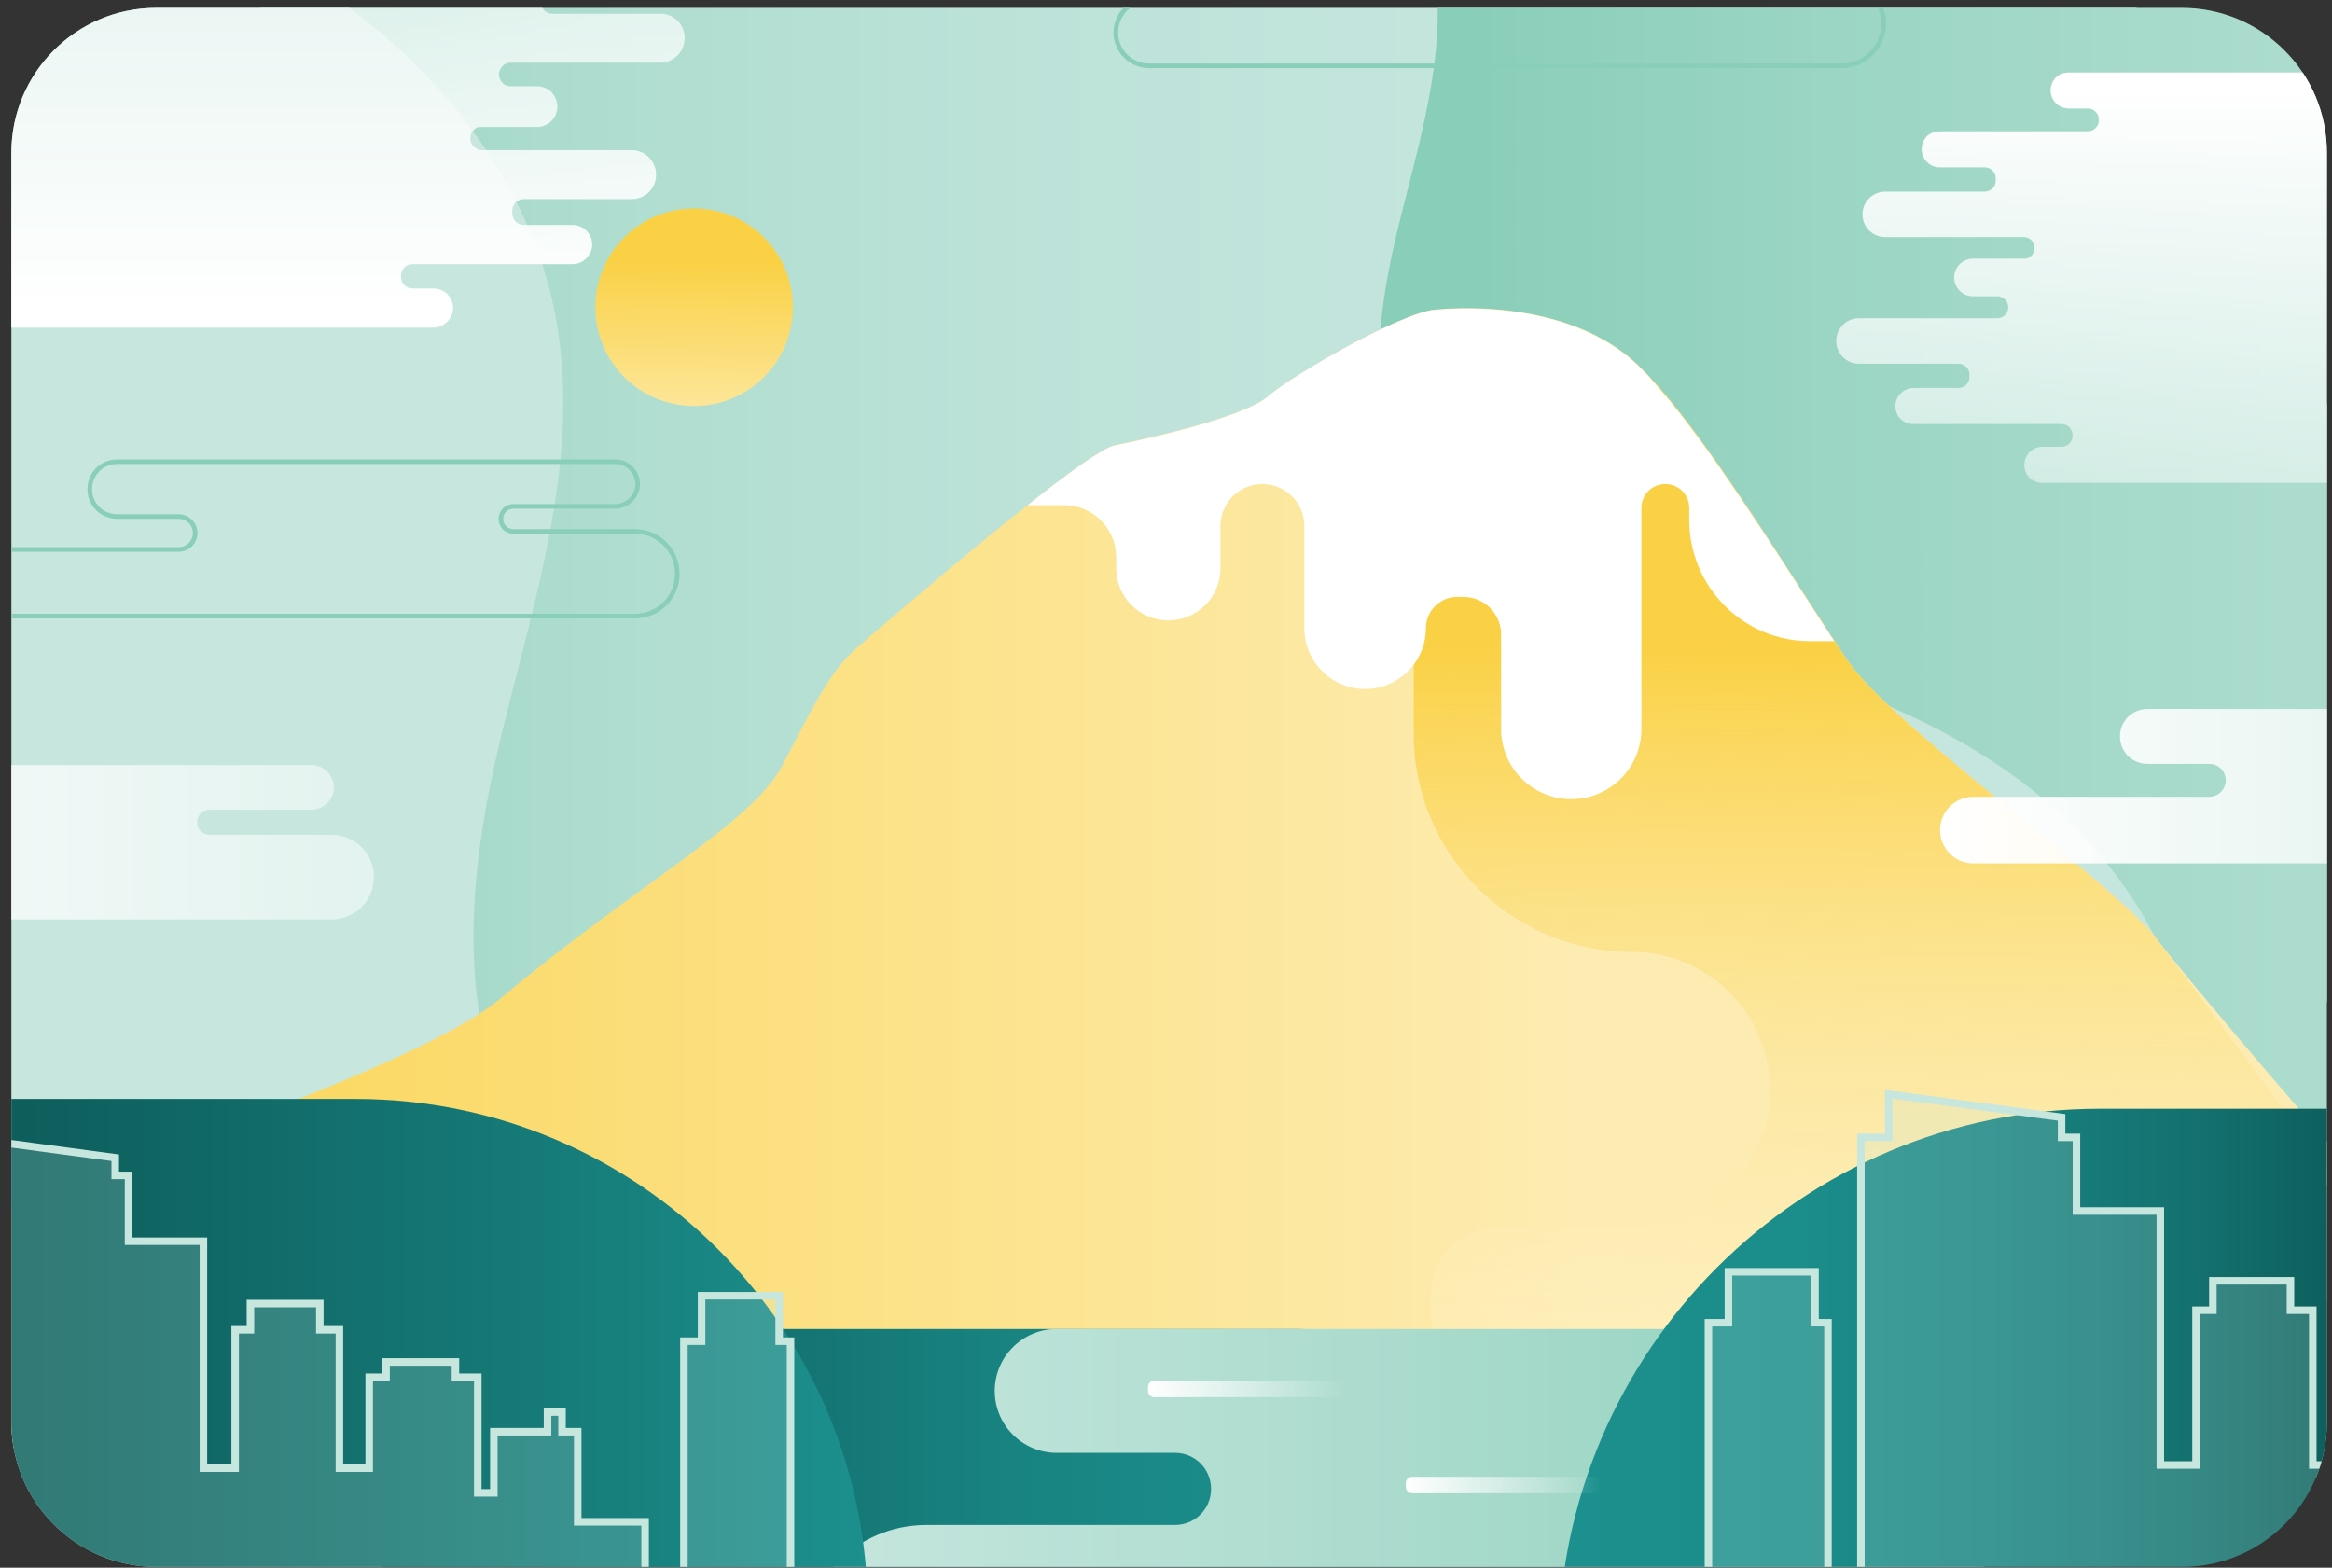
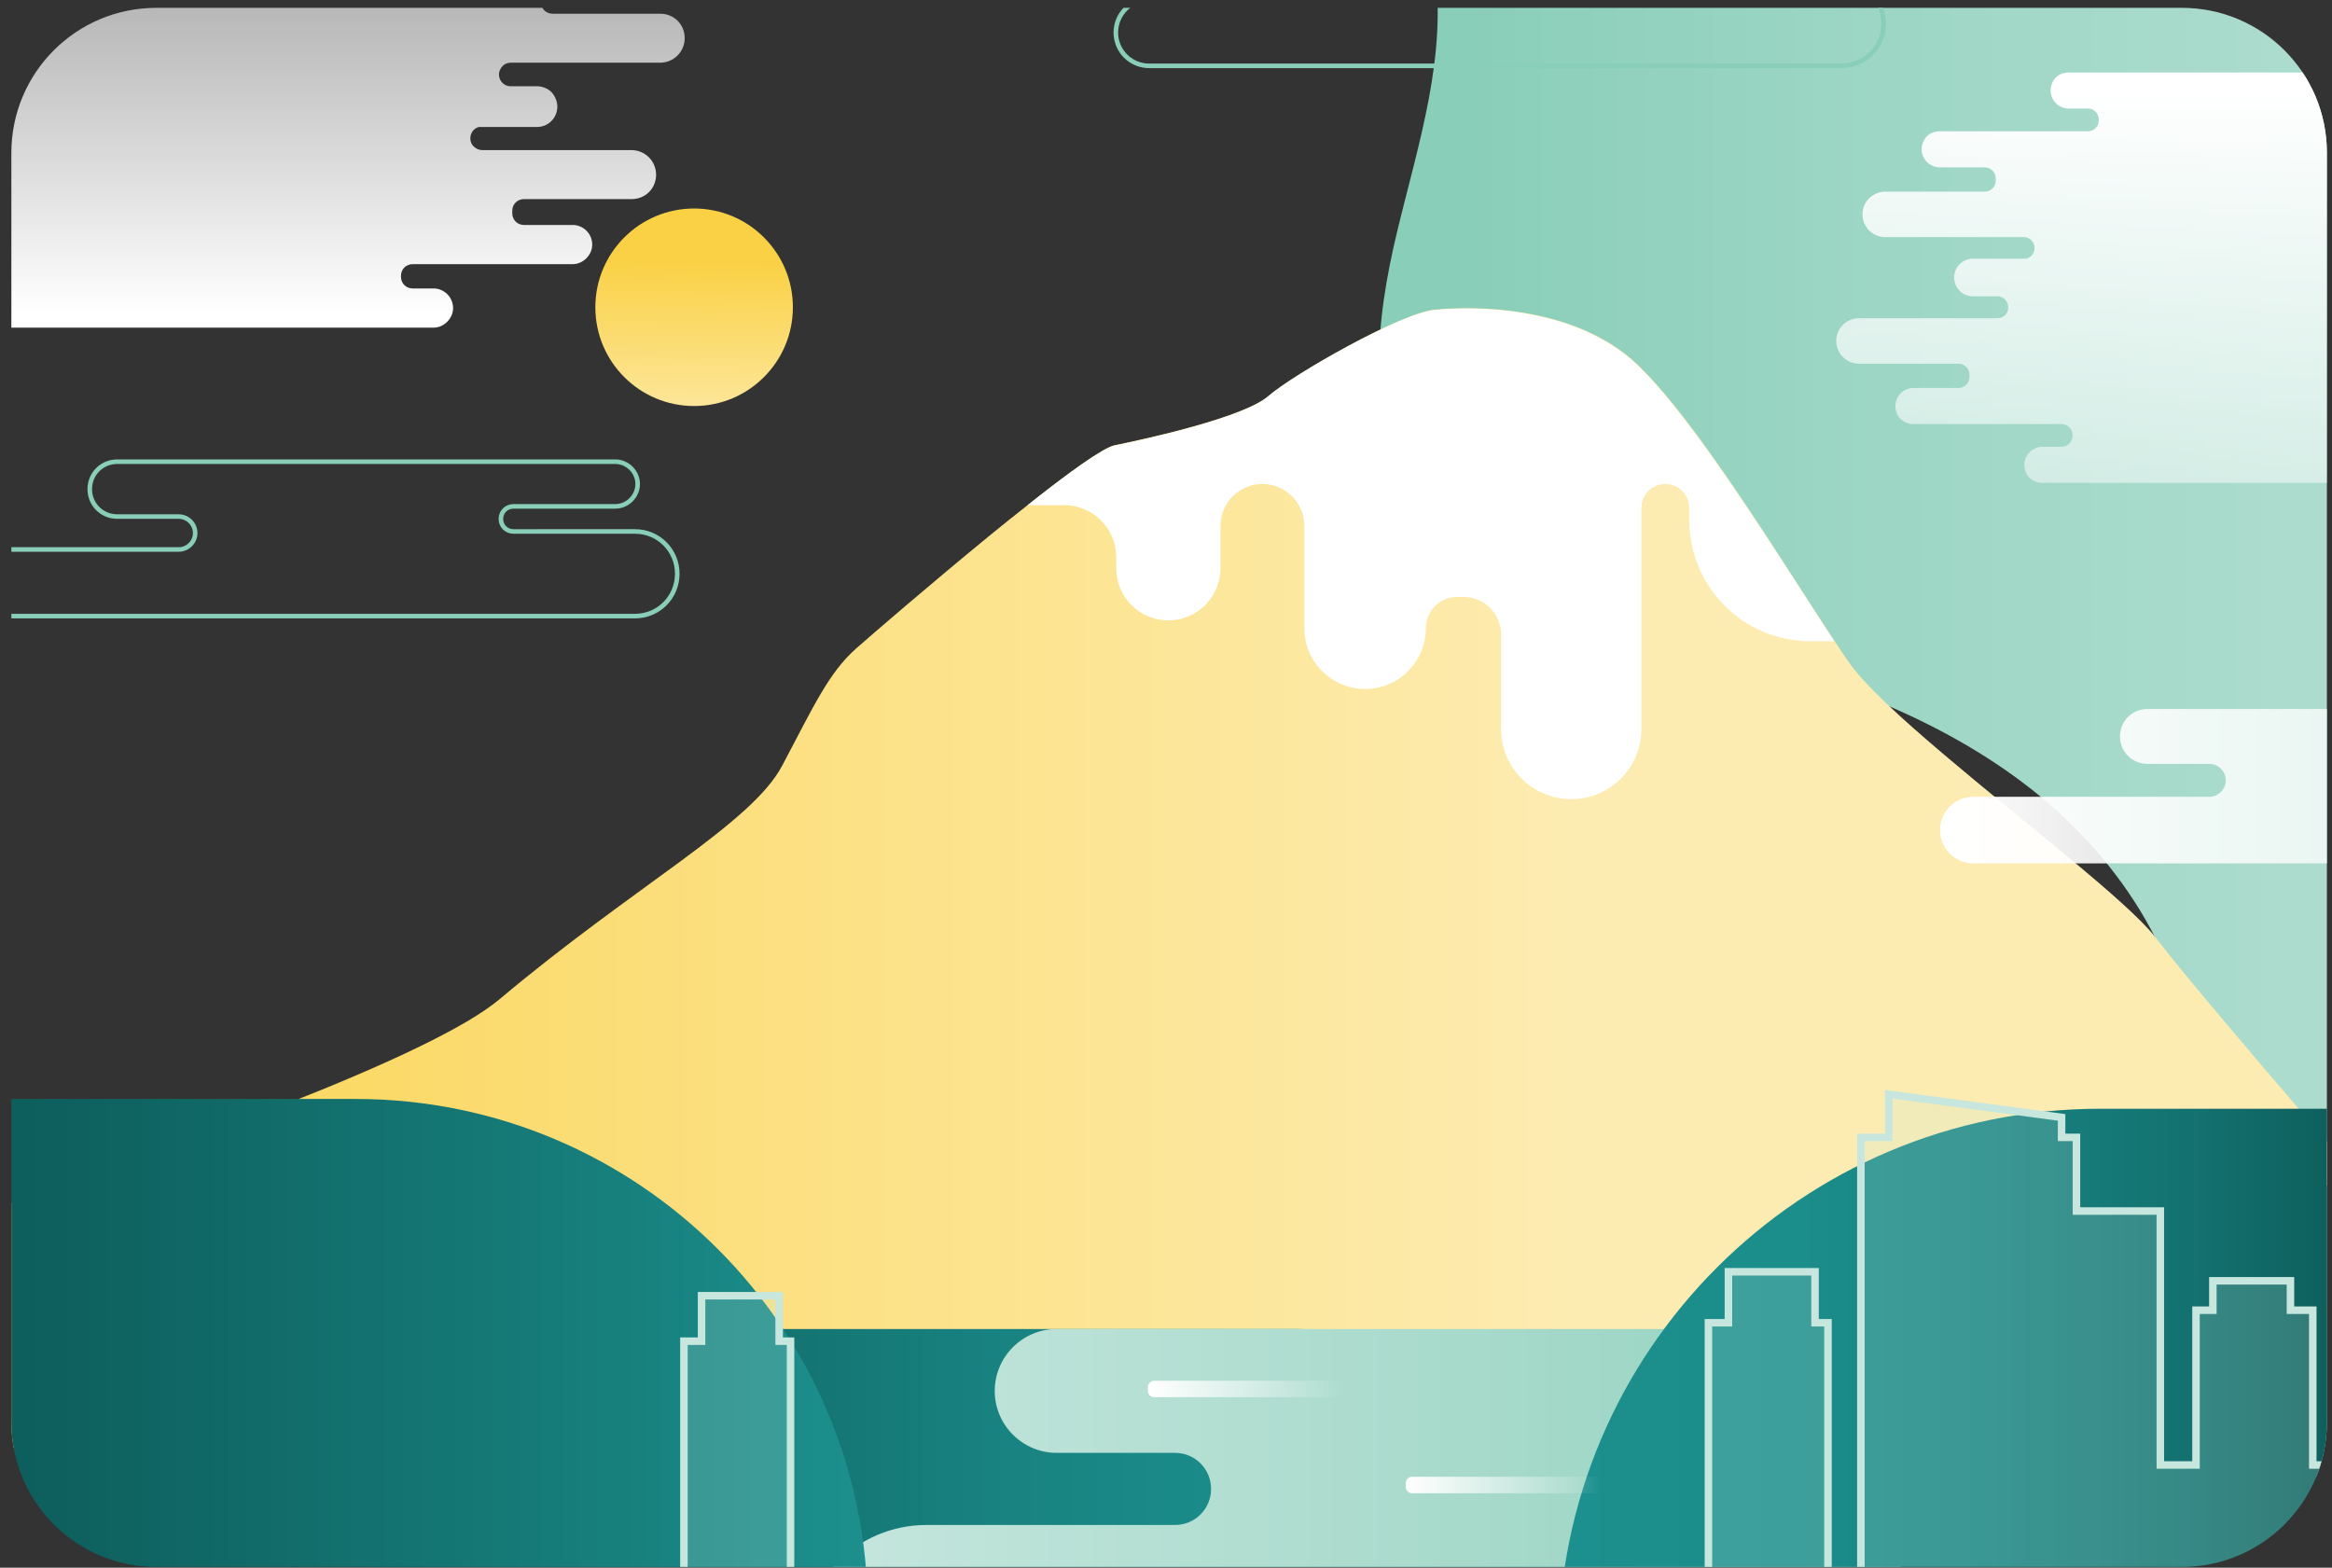
<svg xmlns="http://www.w3.org/2000/svg" xmlns:xlink="http://www.w3.org/1999/xlink" version="1.1" id="Layer_1" x="0px" y="0px" width="595px" height="400px" viewBox="0 0 595 400" enable-background="new 0 0 595 400" xml:space="preserve">
  <rect x="0" y="0" width="595" height="400" fill="#333333" stroke="none" />
  <g>
    <defs>
      <path id="SVGID_1_" d="M556.7,399.8H39.9c-20.4,0-37-16.5-37-37V39c0-20.4,16.5-37,37-37h516.8c20.4,0,37,16.5,37,37v323.9    C593.7,383.3,577.1,399.8,556.7,399.8z" />
    </defs>
    <clipPath id="SVGID_2_">
      <use xlink:href="#SVGID_1_" overflow="visible" />
    </clipPath>
    <g clip-path="url(#SVGID_2_)">
      <g>
        <path fill="#FFFFFF" d="M361.7,250.8c2.1,0,2.1-3.2,0-3.2C359.7,247.6,359.7,250.8,361.7,250.8L361.7,250.8z" />
      </g>
    </g>
    <linearGradient id="SVGID_3_" gradientUnits="userSpaceOnUse" x1="7.98" y1="179.344" x2="603.588" y2="179.344">
      <stop offset="0" style="stop-color:#89CEB9" />
      <stop offset="9.585065e-002" style="stop-color:#9BD5C4" />
      <stop offset="0.241" style="stop-color:#AEDDCF" />
      <stop offset="0.409" style="stop-color:#BCE2D8" />
      <stop offset="0.619" style="stop-color:#C4E5DD" />
      <stop offset="1" style="stop-color:#C6E6DE" />
    </linearGradient>
-     <circle clip-path="url(#SVGID_2_)" fill="url(#SVGID_3_)" cx="305.8" cy="179.3" r="297.8" />
-     <path clip-path="url(#SVGID_2_)" fill="#C6E6DE" d="M-105-41.5c50.5,0.5,102.3,1.2,149.5,19S134.4,34,142.3,83.9   c5.5,34.9-6.2,69.9-14.5,104.2s-12.4,73,6.3,103c23,37,71,47.3,113.3,57.8c43.9,10.9,87.7,25.8,123.8,53s63.9,68.2,66.4,113.3   c1.6,29.7-7.6,59.9-1.5,89c6.3,30.3,28.6,55.3,54.7,71.9c26.2,16.5,56.1,25.8,85.7,34.8c-237.4,56.3-483.8,58-727.7,59.5   c-16.3,0.1-34.4-0.5-45.9-12.1c-11.1-11.2-11.9-28.6-12.1-44.3c-2-160.1-4.1-320.2-6.1-480.3c-0.9-72.2-1.8-144.4-2.8-216.6   c-0.3-20.7,0-43,12.4-59.5c12.9-17.3,36.5-23.7,57.9-21.6c21.4,2.1,41.4,11.4,60.9,20.5c-0.8-3.5-1.6-6.9-2.3-10.4" />
    <linearGradient id="SVGID_4_" gradientUnits="userSpaceOnUse" x1="374.252" y1="155.834" x2="1321.559" y2="155.834">
      <stop offset="0" style="stop-color:#89CEB9" />
      <stop offset="9.585065e-002" style="stop-color:#9BD5C4" />
      <stop offset="0.241" style="stop-color:#AEDDCF" />
      <stop offset="0.409" style="stop-color:#BCE2D8" />
      <stop offset="0.619" style="stop-color:#C4E5DD" />
      <stop offset="1" style="stop-color:#C6E6DE" />
    </linearGradient>
    <path clip-path="url(#SVGID_2_)" fill="url(#SVGID_4_)" d="M735.6-126.9v565.5H343.2c103.6-3.6,206.7-12.5,307.4-36.4   c-19.4-5.9-39.1-12-56.2-22.8c-17.2-10.8-31.8-27.3-35.9-47.1c-4-19.1,2.1-38.9,1-58.4c-1.6-29.6-19.8-56.5-43.5-74.3   c-23.7-17.8-52.4-27.6-81.2-34.8c-27.7-6.9-59.2-13.6-74.3-37.9c-12.2-19.7-9.5-45-4.1-67.5c5.4-22.5,13.1-45.5,9.5-68.4   c-5.2-32.7-33.2-58.1-64.2-69.8c-31-11.7-64.9-12.1-98.1-12.5l5.4-4.2c-8.4-3.8-17-7.4-25.9-9.3v-22.1H735.6z" />
    <linearGradient id="SVGID_5_" gradientUnits="userSpaceOnUse" x1="-55.321" y1="232.397" x2="404.459" y2="232.397">
      <stop offset="0" style="stop-color:#FAD145" />
      <stop offset="1" style="stop-color:#FDECB2" />
    </linearGradient>
    <path clip-path="url(#SVGID_2_)" fill="url(#SVGID_5_)" d="M601.7,300.5l-205.7,50.3l-11.7,1.4l-19.1,2.4l-3.3,0.4L111,386.1   l-241.2-37.4c0,0,223-64.7,257.6-93.7c34.6-29.1,64.4-44.8,72.2-59.7c7.9-14.9,11.8-23.6,18.8-29.8c3.6-3.2,18.8-16.3,33.8-28.6   c3.4-2.8,6.8-5.5,10.1-8.1c10.3-8.2,19.2-14.6,22.1-15.2c7.9-1.6,33-7.1,39.3-12.6c6.3-5.5,33.8-21.2,42.4-22   c3.1-0.3,8.7-0.6,15.2-0.1c11.5,0.9,26.1,4.2,36.6,14.2c1.1,1.1,2.3,2.3,3.5,3.6c10.2,11.1,22.9,30.1,33.6,46.7   c4.9,7.5,9.4,14.6,13.1,20.2c1.2,1.8,2.3,3.5,3.3,4.9c4.1,6.1,13.7,14.8,24.8,24.2c20.6,17.5,46.6,37.3,53.7,46.4   C560.8,253.4,601.7,300.5,601.7,300.5z" />
    <linearGradient id="SVGID_6_" gradientUnits="userSpaceOnUse" x1="489.845" y1="166.924" x2="486.274" y2="411.805">
      <stop offset="0" style="stop-color:#FAD145" />
      <stop offset="1" style="stop-color:#FFFFFF;stop-opacity:0" />
    </linearGradient>
-     <path clip-path="url(#SVGID_2_)" fill="url(#SVGID_6_)" d="M617.2,329.6l-221.3,21.2l-11.7,1.4l0,0c-10.1,1.3-19.1-6.6-19.1-16.9   v-5c0-9.4,7.6-17,17-17h34.3c19.4,0,35.2-15.7,35.2-35.2v0c0-19.4-15.7-35.2-35.2-35.2h0c-30.7,0-55.7-24.9-55.7-55.7v-63.9   l60.6-26.7c10.2,11.1,22.9,30.1,33.6,46.7c4.9,7.5,9.4,14.6,13.1,20.2c1.2,1.8,2.3,3.5,3.3,4.9c4.1,6.1,13.7,14.8,24.8,24.2   c20.6,17.5,46.6,37.3,53.7,46.4C560.8,253.4,617.2,329.6,617.2,329.6z" />
    <path clip-path="url(#SVGID_2_)" fill="#FFFFFF" d="M431,132.6v-3c0-3.4-2.7-6.1-6.1-6.1h0c-3.4,0-6.1,2.7-6.1,6.1V186   c0,9.9-8,17.9-17.9,17.9h0c-9.9,0-17.9-8-17.9-17.9v-24.1c0-5.3-4.3-9.6-9.6-9.6h-1.6c-4.4,0-8,3.6-8,8v0c0,8.5-6.9,15.5-15.5,15.5   h0c-8.5,0-15.5-6.9-15.5-15.5v-26.1c0-5.9-4.8-10.7-10.7-10.7l0,0c-5.9,0-10.7,4.8-10.7,10.7v10.8c0,7.4-6,13.3-13.3,13.3l0,0   c-7.4,0-13.3-6-13.3-13.3v-2.8c0-7.4-6-13.3-13.3-13.3h-9.3c10.3-8.2,19.2-14.6,22.1-15.2c7.9-1.6,33-7.1,39.3-12.6   c6.3-5.5,33.8-21.2,42.4-22c3.1-0.3,8.7-0.6,15.2-0.1c11.5,0.9,26.1,4.2,36.6,14.2c10.7,10.2,25.1,31.7,37.1,50.2   c4.9,7.5,9.4,14.6,13.1,20.2h-6C444.9,163.7,431,149.8,431,132.6z" />
    <linearGradient id="SVGID_7_" gradientUnits="userSpaceOnUse" x1="177.265" y1="66.804" x2="176.561" y2="115.054">
      <stop offset="0" style="stop-color:#FAD145" />
      <stop offset="1" style="stop-color:#FDECB2" />
    </linearGradient>
    <circle clip-path="url(#SVGID_2_)" fill="url(#SVGID_7_)" cx="177.1" cy="78.4" r="25.2" />
    <circle clip-path="url(#SVGID_2_)" fill="none" cx="305.8" cy="179.3" r="270" />
    <linearGradient id="SVGID_8_" gradientUnits="userSpaceOnUse" x1="97.465" y1="384.837" x2="399.779" y2="384.837">
      <stop offset="0" style="stop-color:#074946" />
      <stop offset="0.105" style="stop-color:#0C5956" />
      <stop offset="0.304" style="stop-color:#13716F" />
      <stop offset="0.512" style="stop-color:#188280" />
      <stop offset="0.736" style="stop-color:#1B8D8B" />
      <stop offset="1" style="stop-color:#1C908E" />
    </linearGradient>
    <path clip-path="url(#SVGID_2_)" fill="url(#SVGID_8_)" d="M399.8,430.6H97.5v-91.5h232.8c38.4,0,69.5,31.1,69.5,69.5V430.6z" />
    <linearGradient id="SVGID_9_" gradientUnits="userSpaceOnUse" x1="204.375" y1="396.095" x2="541.226" y2="396.095">
      <stop offset="0" style="stop-color:#C6E6DE" />
      <stop offset="1" style="stop-color:#89CEB9" />
    </linearGradient>
    <path clip-path="url(#SVGID_2_)" fill="url(#SVGID_9_)" d="M541.2,339.1H269.6c-8.7,0-15.8,7.1-15.8,15.8v0   c0,8.7,7.1,15.8,15.8,15.8h30.2c5.1,0,9.2,4.1,9.2,9.2v0c0,5.1-4.1,9.2-9.2,9.2h-63.4c-17.7,0-32,14.3-32,32v0   c0,17.7,14.3,32,32,32h198.9L541.2,339.1z" />
    <linearGradient id="SVGID_10_" gradientUnits="userSpaceOnUse" x1="397.643" y1="373.83" x2="631.224" y2="373.83">
      <stop offset="0" style="stop-color:#1C908E" />
      <stop offset="0.264" style="stop-color:#1B8D8B" />
      <stop offset="0.488" style="stop-color:#188280" />
      <stop offset="0.696" style="stop-color:#13716F" />
      <stop offset="0.895" style="stop-color:#0C5956" />
      <stop offset="1" style="stop-color:#074946" />
    </linearGradient>
    <path clip-path="url(#SVGID_2_)" fill="url(#SVGID_10_)" d="M631.2,464.8H397.6v-43.7c0-76.3,61.9-138.2,138.2-138.2h95.4V464.8z" />
    <linearGradient id="SVGID_11_" gradientUnits="userSpaceOnUse" x1="-177.243" y1="366.407" x2="221.411" y2="366.407">
      <stop offset="0" style="stop-color:#074946" />
      <stop offset="0.206" style="stop-color:#094F4C" />
      <stop offset="0.496" style="stop-color:#0E615F" />
      <stop offset="0.832" style="stop-color:#177F7C" />
      <stop offset="1" style="stop-color:#1C908E" />
    </linearGradient>
    <path clip-path="url(#SVGID_2_)" fill="url(#SVGID_11_)" d="M221.4,452.5h-398.7V280.4H90.7c72.2,0,130.7,58.5,130.7,130.7V452.5z" />
    <linearGradient id="SVGID_12_" gradientUnits="userSpaceOnUse" x1="292.907" y1="354.453" x2="343.047" y2="354.453">
      <stop offset="0" style="stop-color:#FFFFFF" />
      <stop offset="0.99" style="stop-color:#FFFFFF;stop-opacity:0" />
    </linearGradient>
    <path clip-path="url(#SVGID_2_)" fill="url(#SVGID_12_)" d="M341.5,356.5h-47c-0.9,0-1.6-0.7-1.6-1.6v-1c0-0.9,0.7-1.6,1.6-1.6h47   c0.9,0,1.6,0.7,1.6,1.6v1C343,355.8,342.3,356.5,341.5,356.5z" />
    <linearGradient id="SVGID_13_" gradientUnits="userSpaceOnUse" x1="358.676" y1="378.938" x2="408.816" y2="378.938">
      <stop offset="0" style="stop-color:#FFFFFF" />
      <stop offset="0.99" style="stop-color:#FFFFFF;stop-opacity:0" />
    </linearGradient>
    <path clip-path="url(#SVGID_2_)" fill="url(#SVGID_13_)" d="M407.3,381h-47c-0.9,0-1.6-0.7-1.6-1.6v-1c0-0.9,0.7-1.6,1.6-1.6h47   c0.9,0,1.6,0.7,1.6,1.6v1C408.8,380.3,408.1,381,407.3,381z" />
    <path clip-path="url(#SVGID_2_)" fill="none" stroke="#89CEB9" stroke-width="1.166" stroke-miterlimit="10" d="M45.6,131.8H29.9   c-3.9,0-7-3.1-7-7v0c0-3.9,3.1-7,7-7h127.1c3.1,0,5.7,2.6,5.7,5.7v0c0,3.1-2.6,5.7-5.7,5.7h-26c-1.8,0-3.2,1.4-3.2,3.2v0   c0,1.8,1.4,3.2,3.2,3.2H162c6,0,10.8,4.8,10.8,10.8v0c0,6-4.8,10.8-10.8,10.8H-14.6c-4.7,0-8.5-3.8-8.5-8.5v0   c0-4.7,3.8-8.5,8.5-8.5h60.2c2.3,0,4.2-1.9,4.2-4.2l0,0C49.8,133.7,47.9,131.8,45.6,131.8z" />
    <linearGradient id="SVGID_14_" gradientUnits="userSpaceOnUse" x1="-100.507" y1="214.882" x2="95.502" y2="214.882">
      <stop offset="0" style="stop-color:#FFFFFF" />
      <stop offset="0.886" style="stop-color:#FFFFFF;stop-opacity:0.557" />
      <stop offset="1" style="stop-color:#FFFFFF;stop-opacity:0.5" />
    </linearGradient>
-     <path clip-path="url(#SVGID_2_)" fill="url(#SVGID_14_)" d="M-31.7,209.2h-15.8c-3.9,0-7-3.1-7-7v0c0-3.9,3.1-7,7-7H79.5   c3.1,0,5.7,2.6,5.7,5.7v0c0,3.1-2.6,5.7-5.7,5.7h-26c-1.8,0-3.2,1.4-3.2,3.2v0c0,1.8,1.4,3.2,3.2,3.2h31.1c6,0,10.8,4.8,10.8,10.8   v0c0,6-4.8,10.8-10.8,10.8H-92c-4.7,0-8.5-3.8-8.5-8.5v0c0-4.7,3.8-8.5,8.5-8.5h60.2c2.3,0,4.2-1.9,4.2-4.2l0,0   C-27.6,211-29.4,209.2-31.7,209.2z" />
    <linearGradient id="SVGID_15_" gradientUnits="userSpaceOnUse" x1="494.934" y1="200.584" x2="690.943" y2="200.584">
      <stop offset="0" style="stop-color:#FFFFFF" />
      <stop offset="0.886" style="stop-color:#FFFFFF;stop-opacity:0.557" />
      <stop offset="1" style="stop-color:#FFFFFF;stop-opacity:0.5" />
    </linearGradient>
    <path clip-path="url(#SVGID_2_)" fill="url(#SVGID_15_)" d="M563.7,194.9h-15.8c-3.9,0-7-3.1-7-7v0c0-3.9,3.1-7,7-7H675   c3.1,0,5.7,2.6,5.7,5.7v0c0,3.1-2.6,5.7-5.7,5.7h-26c-1.8,0-3.2,1.4-3.2,3.2l0,0c0,1.8,1.4,3.2,3.2,3.2h31.1   c6,0,10.8,4.8,10.8,10.8v0c0,6-4.8,10.8-10.8,10.8H503.5c-4.7,0-8.5-3.8-8.5-8.5v0c0-4.7,3.8-8.5,8.5-8.5h60.2   c2.3,0,4.2-1.9,4.2-4.2l0,0C567.9,196.8,566,194.9,563.7,194.9z" />
    <path clip-path="url(#SVGID_2_)" fill="none" stroke="#89CEB9" stroke-width="1.166" stroke-miterlimit="10" d="M353.4-8.6h-15.8   c-3.9,0-7-3.1-7-7v0c0-3.9,3.1-7,7-7h127.1c3.1,0,5.7,2.6,5.7,5.7v0c0,3.1-2.6,5.7-5.7,5.7h-26c-1.8,0-3.2,1.4-3.2,3.2v0   c0,1.8,1.4,3.2,3.2,3.2h31.1c6,0,10.8,4.8,10.8,10.8v0c0,6-4.8,10.8-10.8,10.8H293.2c-4.7,0-8.5-3.8-8.5-8.5v0   c0-4.7,3.8-8.5,8.5-8.5h60.2c2.3,0,4.2-1.9,4.2-4.2v0C357.6-6.8,355.7-8.6,353.4-8.6z" />
    <linearGradient id="SVGID_16_" gradientUnits="userSpaceOnUse" x1="567.647" y1="21.759" x2="567.647" y2="125.006">
      <stop offset="0" style="stop-color:#FFFFFF" />
      <stop offset="0.886" style="stop-color:#FFFFFF;stop-opacity:0.557" />
      <stop offset="1" style="stop-color:#FFFFFF;stop-opacity:0.5" />
    </linearGradient>
    <path clip-path="url(#SVGID_2_)" fill="url(#SVGID_16_)" d="M666.8,21.7c-0.4,11.6-1.8,54.7-2.3,54.2h-6   c0.6,13.3,1.4,36.4,1.6,44.4c0.1,1.6-1.2,2.9-2.8,2.9H521.1c-1.3,0-2.4-0.5-3.3-1.3c-0.8-0.8-1.3-2-1.3-3.3c0-2.5,2.1-4.6,4.6-4.6   h4.9c1.5,0,2.8-1.2,2.8-2.8V111c0-1.5-1.2-2.8-2.8-2.8h-37.8c-1.3,0-2.4-0.5-3.3-1.3c-0.8-0.8-1.3-2-1.3-3.3c0-2.5,2.1-4.6,4.6-4.6   h11.5c1.5,0,2.8-1.2,2.8-2.8v-0.6c0-1.5-1.2-2.8-2.8-2.8h-25.4c-1.6,0-3-0.6-4.1-1.7c-1-1-1.7-2.5-1.7-4.1c0-3.2,2.6-5.8,5.8-5.8   h35.3c0.8,0,1.5-0.3,2-0.8c0.5-0.5,0.8-1.2,0.8-2c0-1.3-0.9-2.4-2.1-2.7c-0.2-0.1-0.5-0.1-0.7-0.1h-6.2c-1.3,0-2.6-0.5-3.4-1.4   c-0.9-0.9-1.4-2.1-1.4-3.4c0-2.7,2.2-4.8,4.8-4.8H517c1.2-0.3,2.1-1.4,2.1-2.7c0-0.8-0.3-1.5-0.8-2c-0.5-0.5-1.2-0.8-2-0.8H481   c-3.2,0-5.8-2.6-5.8-5.8c0-1.6,0.6-3,1.7-4.1c1-1,2.5-1.7,4.1-1.7h25.4c1.5,0,2.8-1.2,2.8-2.8v-0.6c0-1.5-1.2-2.8-2.8-2.8h-11.5   c-2.5,0-4.6-2.1-4.6-4.6c0-1.3,0.5-2.4,1.3-3.3c0.8-0.8,2-1.3,3.3-1.3h37.8c1.5,0,2.8-1.2,2.8-2.8v-0.2c0-1.5-1.2-2.8-2.8-2.8h-4.9   c-2.5,0-4.6-2.1-4.6-4.6c0-1.3,0.5-2.4,1.3-3.3c0.8-0.8,2-1.3,3.3-1.3H664C665.6,18.8,666.9,20.1,666.8,21.7z" />
    <linearGradient id="SVGID_17_" gradientUnits="userSpaceOnUse" x1="9679.107" y1="-14752.845" x2="9679.107" y2="-14641.272" gradientTransform="matrix(-1 0 0 -1 9746.685 -14672.53)">
      <stop offset="0" style="stop-color:#FFFFFF" />
      <stop offset="0.886" style="stop-color:#FFFFFF;stop-opacity:0.557" />
      <stop offset="1" style="stop-color:#FFFFFF;stop-opacity:0.5" />
    </linearGradient>
    <path clip-path="url(#SVGID_2_)" fill="url(#SVGID_17_)" d="M-39.6,80.4c0.4-12.6,2-59.1,2.5-58.6h6.5c-0.7-14.4-1.5-39.3-1.8-48   c-0.1-1.7,1.3-3.1,3-3.1h147.2c1.4,0,2.6,0.6,3.5,1.5c0.9,0.9,1.5,2.1,1.5,3.5c0,2.7-2.2,5-5,5h-5.3c-1.7,0-3,1.3-3,3v0.2   c0,1.7,1.3,3,3,3h40.8c1.4,0,2.6,0.6,3.5,1.5c0.9,0.9,1.5,2.1,1.5,3.5c0,2.7-2.2,5-5,5H141c-1.7,0-3,1.3-3,3v0.6c0,1.7,1.3,3,3,3   h27.5c1.7,0,3.3,0.7,4.4,1.8c1.1,1.1,1.8,2.7,1.8,4.4c0,3.5-2.8,6.3-6.3,6.3h-38.1c-0.8,0-1.6,0.3-2.1,0.9   c-0.5,0.5-0.9,1.3-0.9,2.1c0,1.4,1,2.6,2.2,2.9c0.2,0.1,0.5,0.1,0.8,0.1h6.7c1.4,0,2.8,0.6,3.7,1.5c0.9,1,1.5,2.3,1.5,3.7   c0,2.9-2.3,5.2-5.2,5.2h-14.8c-1.3,0.3-2.2,1.5-2.2,2.9c0,0.8,0.3,1.6,0.9,2.1c0.5,0.5,1.3,0.9,2.1,0.9h38.1c3.5,0,6.3,2.8,6.3,6.3   c0,1.7-0.7,3.3-1.8,4.4c-1.1,1.1-2.7,1.8-4.4,1.8h-27.5c-1.7,0-3,1.3-3,3v0.6c0,1.7,1.3,3,3,3h12.4c2.7,0,5,2.2,5,5   c0,1.4-0.6,2.6-1.5,3.5s-2.1,1.5-3.5,1.5h-40.8c-1.7,0-3,1.3-3,3v0.2c0,1.7,1.3,3,3,3h5.3c2.7,0,5,2.2,5,5c0,1.4-0.6,2.6-1.5,3.5   c-0.9,0.9-2.1,1.5-3.5,1.5H-36.6C-38.3,83.5-39.6,82.1-39.6,80.4z" />
    <g clip-path="url(#SVGID_2_)">
      <polygon fill="#C6E6DE" fill-opacity="0.2" stroke="#C6E6DE" stroke-width="1.917" stroke-miterlimit="10" points="658.1,363.4     653.6,363.4 653.6,357.7 649.5,357.7 649.5,363.4 634.1,363.4 634.1,380.9 629.6,380.9 629.6,347.9 623.2,347.9 623.2,343.4     603.4,343.4 603.4,347.9 598.5,347.9 598.5,373.8 590.1,373.8 590.1,334.3 584.4,334.3 584.4,326.8 564.6,326.8 564.6,334.3     560.3,334.3 560.3,373.8 551.2,373.8 551.2,309 529.8,309 529.8,290.2 526,290.2 526,285.1 481.9,279.2 481.9,290.2 474.8,290.2     474.8,404.8 518.2,404.8 527.9,404.8 529.8,404.8 551.2,404.8 600.4,404.8 600.4,404.2 611.5,404.2 611.5,404.8 634.1,404.8     638.7,404.8 658.1,404.8 658.1,404.4 677.4,404.4 677.4,389.1 658.1,389.1   " />
      <polygon fill="#C6E6DE" fill-opacity="0.2" stroke="#C6E6DE" stroke-width="1.917" stroke-miterlimit="10" points="463.1,324.5     441,324.5 441,337.5 435.9,337.5 435.9,404.8 466.4,404.8 466.4,337.5 463.1,337.5   " />
    </g>
    <g clip-path="url(#SVGID_2_)">
-       <polygon fill="#C6E6DE" fill-opacity="0.2" stroke="#C6E6DE" stroke-width="1.917" stroke-miterlimit="10" points="147.4,365.3     143.4,365.3 143.4,360.3 139.7,360.3 139.7,365.3 126,365.3 126,380.9 121.9,380.9 121.9,351.4 116.2,351.4 116.2,347.5     98.5,347.5 98.5,351.4 94.2,351.4 94.2,374.6 86.6,374.6 86.6,339.3 81.6,339.3 81.6,332.6 63.9,332.6 63.9,339.3 60,339.3     60,374.6 51.9,374.6 51.9,316.7 32.8,316.7 32.8,299.9 29.4,299.9 29.4,295.4 -10,290.1 -10,299.9 -16.3,299.9 -16.3,402.3     22.4,402.3 31.1,402.3 32.8,402.3 51.9,402.3 95.9,402.3 95.9,401.7 105.7,401.7 105.7,402.3 126,402.3 130,402.3 147.4,402.3     147.4,402 164.6,402 164.6,388.3 147.4,388.3   " />
      <polygon fill="#C6E6DE" fill-opacity="0.2" stroke="#C6E6DE" stroke-width="1.917" stroke-miterlimit="10" points="198.8,330.6     179,330.6 179,342.2 174.5,342.2 174.5,402.3 201.7,402.3 201.7,342.2 198.8,342.2   " />
    </g>
  </g>
</svg>